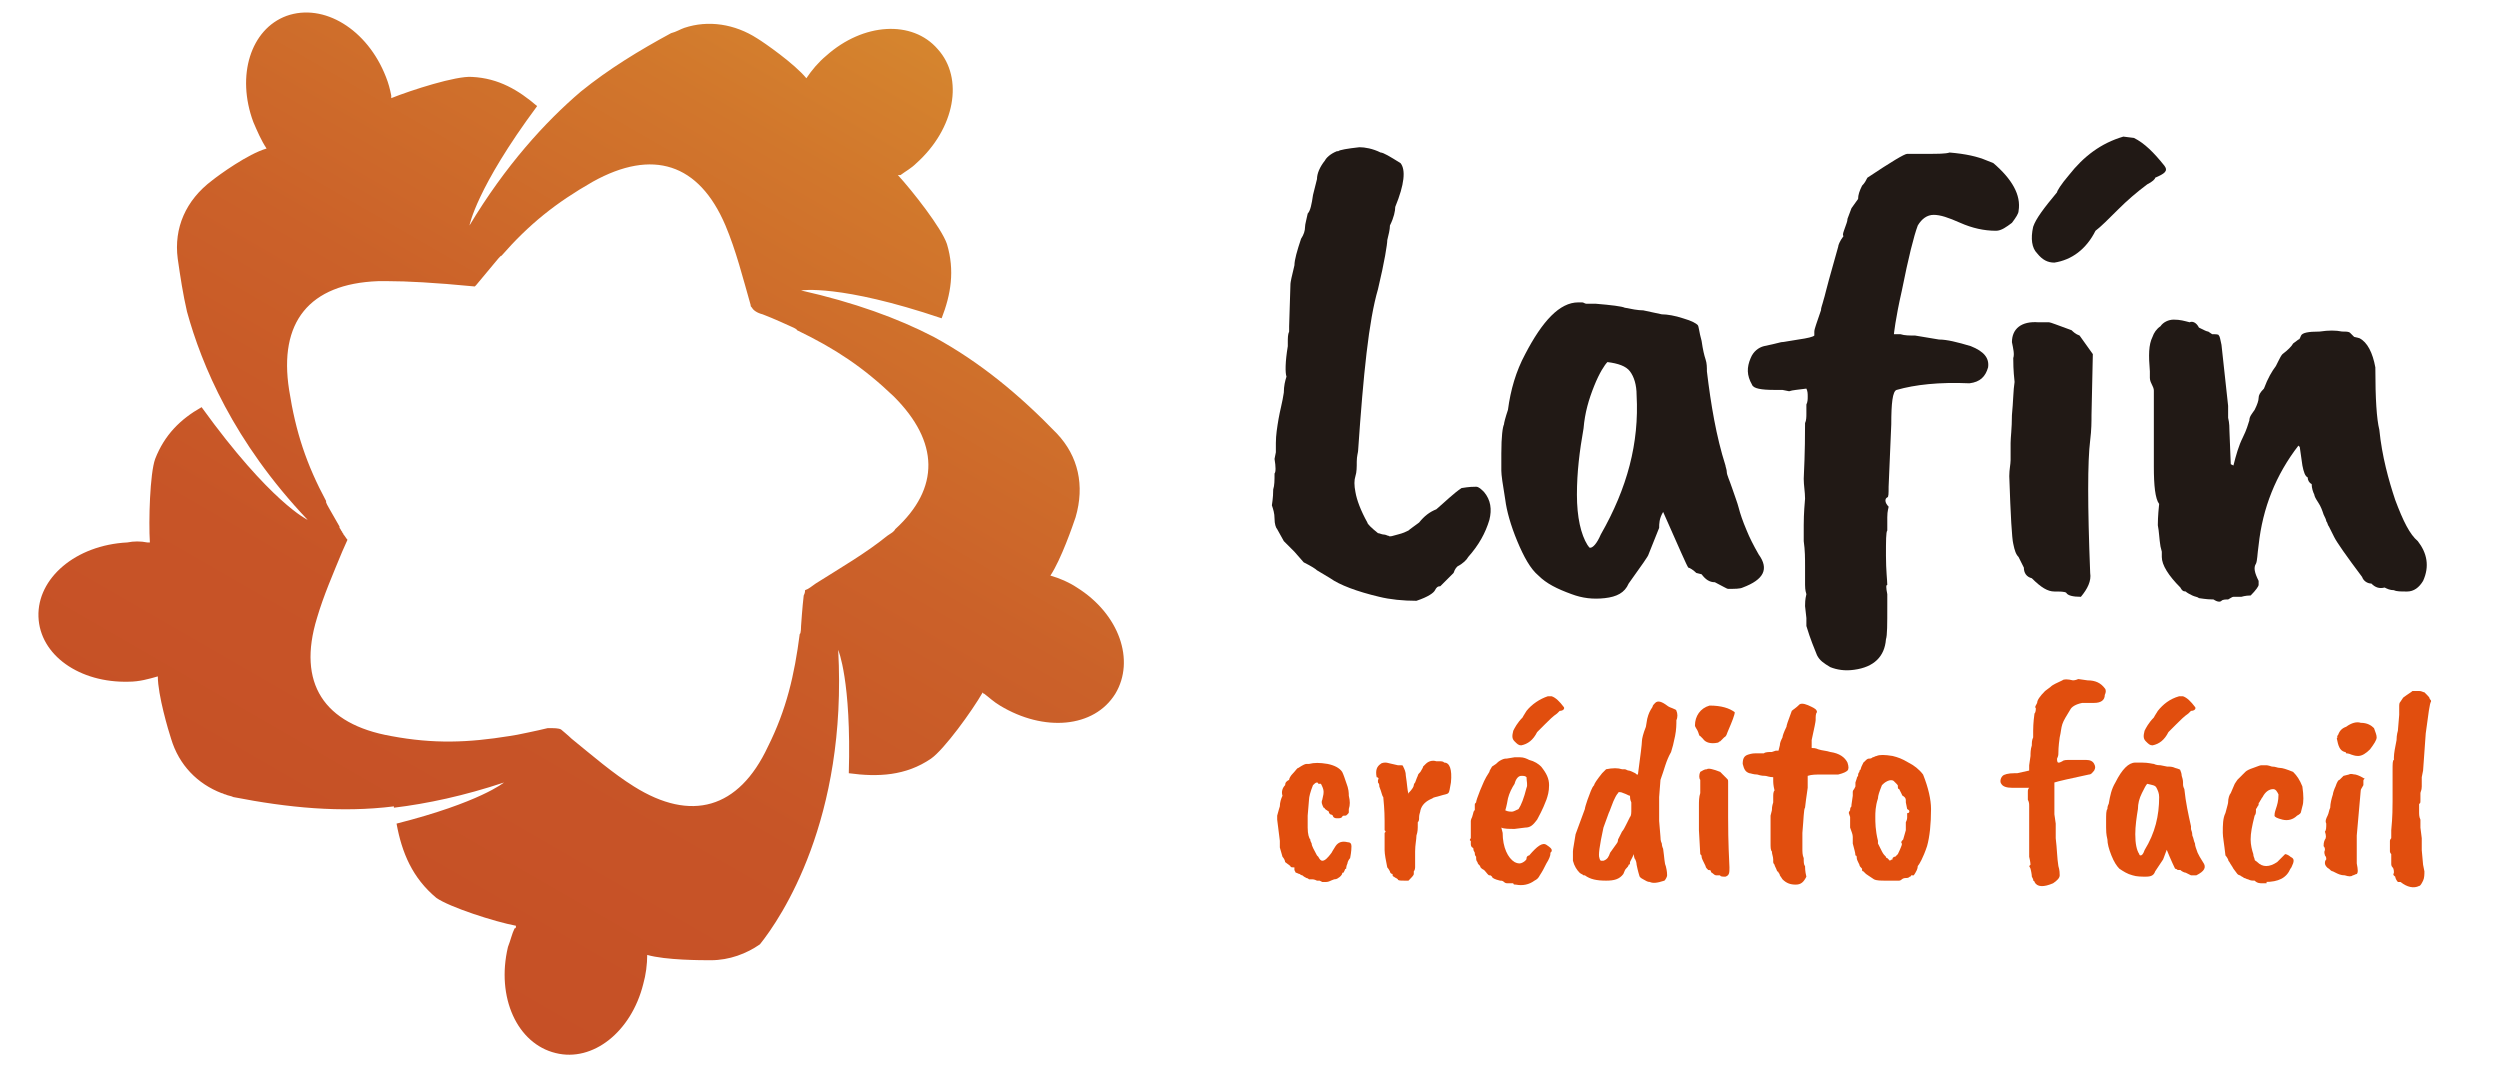
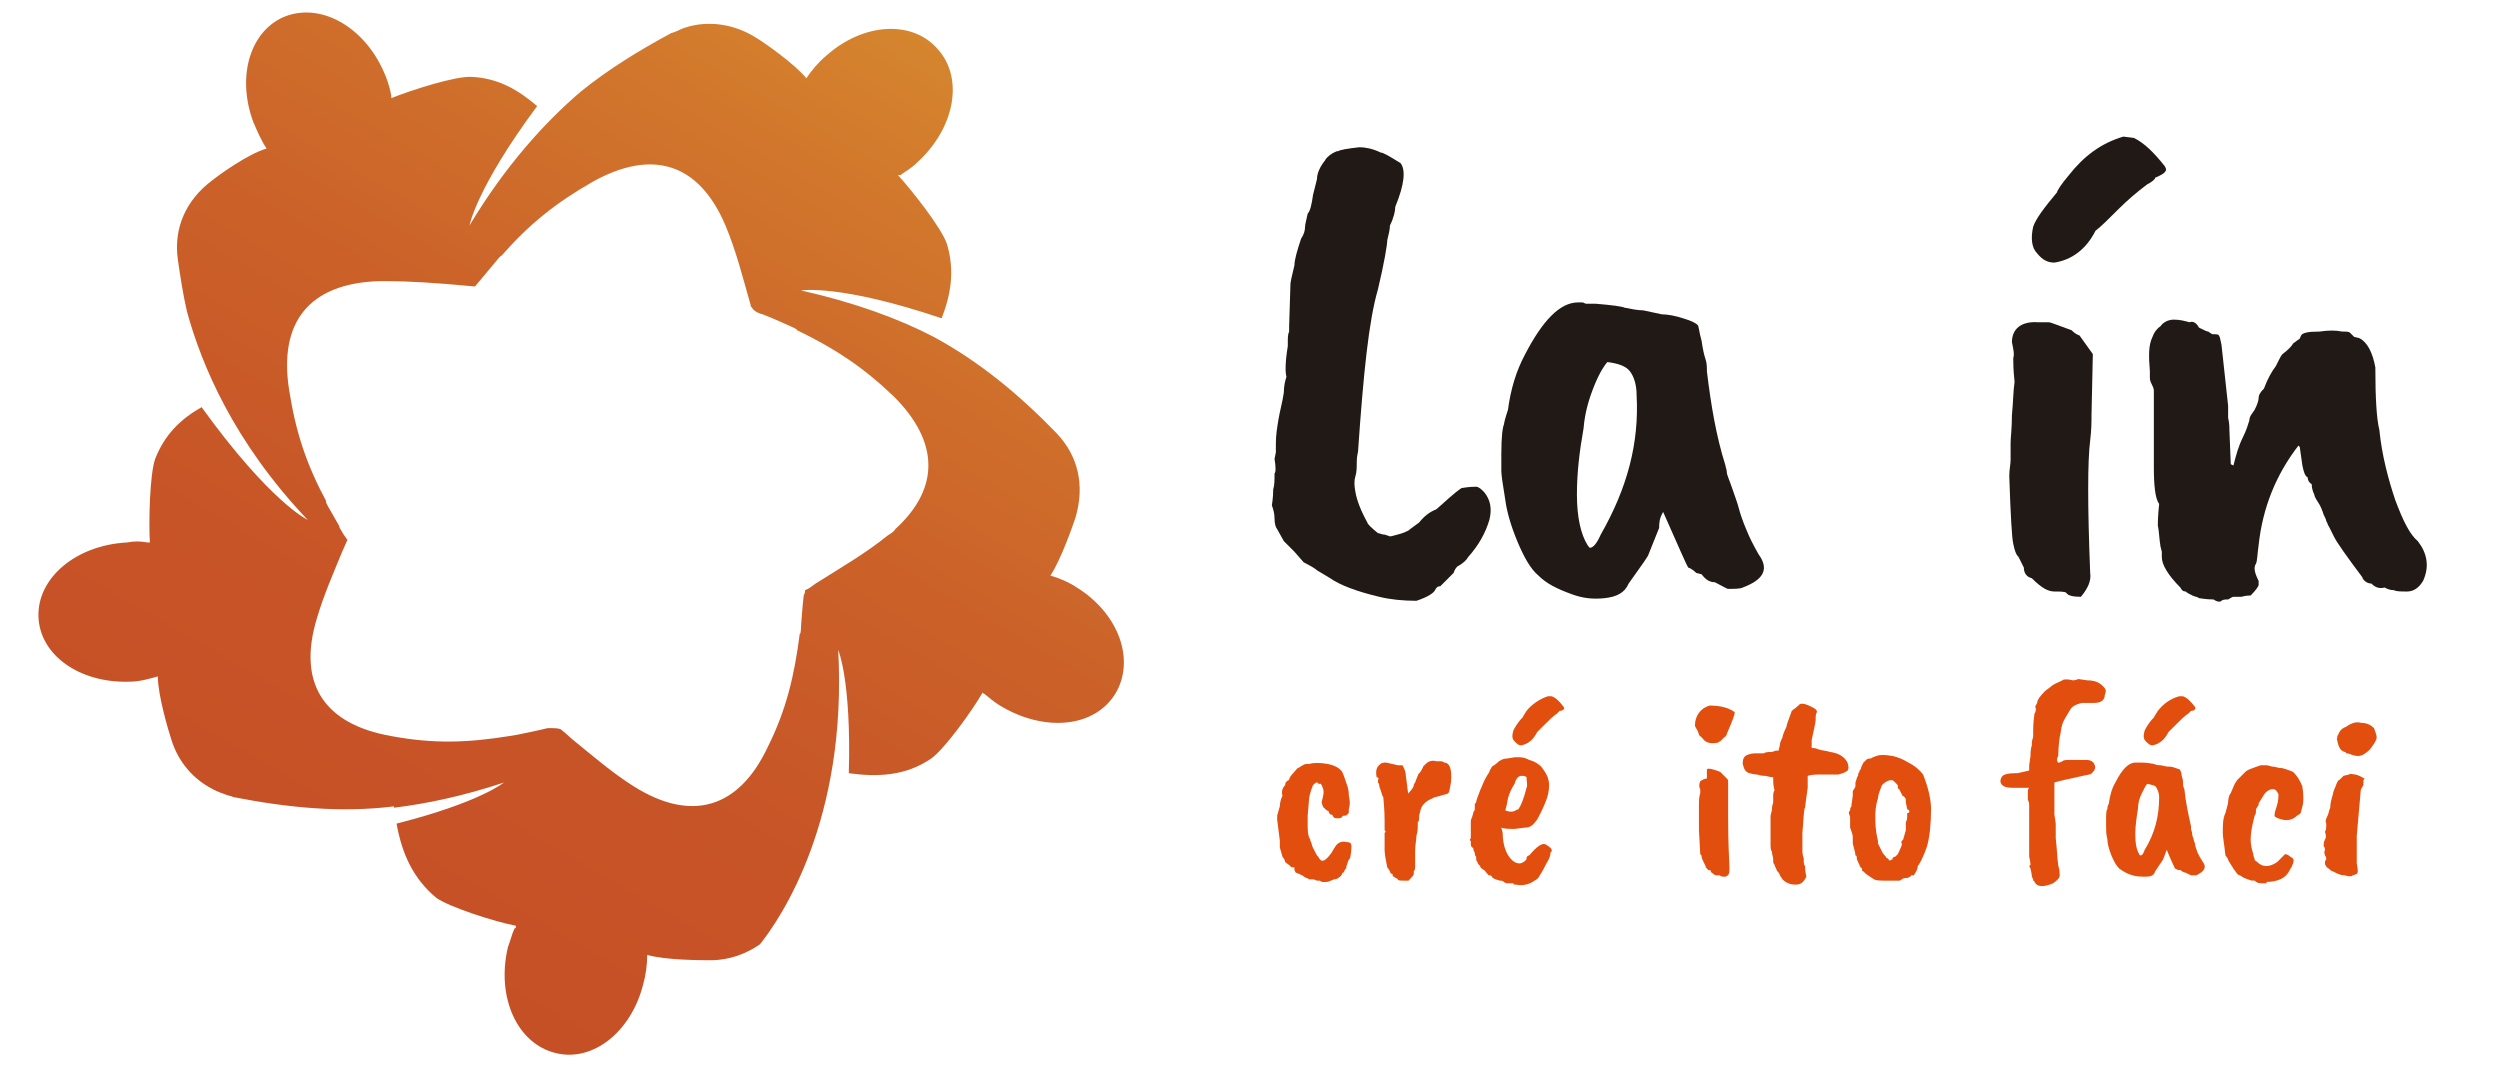
<svg xmlns="http://www.w3.org/2000/svg" version="1.1" id="Capa_1" x="0px" y="0px" viewBox="0 0 188.5 81" style="enable-background:new 0 0 188.5 81;" xml:space="preserve">
  <style type="text/css">
	.st0{fill:#E14E0E;}
	.st1{fill:#211915;}
	.st2{fill:url(#SVGID_1_);}
</style>
  <g>
    <g>
      <path class="st0" d="M96.9,59.2c0-0.2,0.1-0.3,0.3-0.4c0,0,0,0,0,0c0-0.1,0.1-0.3,0.3-0.5c0.2-0.2,0.3-0.4,0.4-0.4    c0.3-0.2,0.5-0.3,0.6-0.3c0.1,0,0.2,0,0.2,0h0c0.4-0.1,0.8-0.1,1.4,0c0.5,0.1,0.9,0.3,1.1,0.6c0.1,0.2,0.2,0.5,0.3,0.8    c0.2,0.5,0.2,0.8,0.2,1c0.1,0.4,0.1,0.7,0,1l0,0.2c0,0.1,0,0.1-0.1,0.2c-0.1,0.1-0.1,0.1-0.2,0.1c-0.1,0-0.2,0-0.2,0.1    c-0.1,0.1-0.2,0.1-0.4,0.1c-0.2,0-0.3-0.1-0.3-0.2c0,0-0.1-0.1-0.2-0.1c-0.1-0.1-0.1-0.1-0.1-0.2L99.9,61c0,0,0-0.1-0.1-0.1    c-0.1-0.2-0.2-0.4-0.1-0.6c0.1-0.4,0.1-0.5,0.1-0.6c0-0.2-0.1-0.4-0.2-0.6c0,0,0,0-0.1,0c0,0-0.1,0-0.1,0c0-0.1-0.1-0.1-0.1-0.1    c-0.1,0-0.2,0.1-0.3,0.2c-0.2,0.5-0.3,0.9-0.3,1.1l-0.1,1.2v0.9c0,0.5,0.1,0.8,0.2,0.9c0,0.1,0,0.1,0.1,0.3c0,0.2,0.2,0.5,0.4,0.9    l0.1,0.1c0.1,0.2,0.2,0.3,0.3,0.3c0.2,0,0.4-0.2,0.7-0.6c0,0,0.1-0.2,0.3-0.5c0.2-0.3,0.5-0.4,0.9-0.3c0.2,0,0.3,0.1,0.3,0.3    c0,0.1,0,0.4-0.1,0.9c-0.1,0.1-0.2,0.3-0.2,0.4c-0.1,0.2-0.1,0.4-0.1,0.4c0,0-0.1,0-0.1,0.1l-0.1,0.2c-0.1,0-0.1,0-0.1,0.1    c-0.1,0.2-0.3,0.3-0.3,0.3c0,0-0.1,0.1-0.3,0.1c-0.3,0.1-0.4,0.2-0.6,0.2l-0.3,0l-0.2-0.1l-0.2,0c-0.2-0.1-0.3-0.1-0.4-0.1    c-0.1,0-0.2,0-0.2,0c0,0-0.1-0.1-0.2-0.1c-0.2-0.1-0.3-0.2-0.3-0.2c0,0-0.1,0-0.2-0.1c-0.1,0-0.2-0.1-0.3-0.1l-0.1-0.2    c0-0.1,0-0.1,0-0.2c-0.2,0-0.3,0-0.3-0.1L96.9,65c0-0.1-0.1-0.3-0.2-0.4l-0.2-0.7c0,0,0-0.1,0-0.1v-0.4l-0.2-1.6v-0.3    c0.1-0.4,0.2-0.7,0.2-0.7c0-0.3,0.1-0.6,0.2-0.8C96.6,59.7,96.7,59.4,96.9,59.2z" />
      <path class="st0" d="M103.8,58.6c-0.1-0.5,0-0.8,0.3-1c0.1-0.1,0.3-0.1,0.4-0.1c0.1,0,0.4,0.1,0.9,0.2c0.1,0,0.1,0,0.1,0    c0,0,0.1,0,0.1,0c0.1,0,0.2,0,0.2,0.1c0.1,0.2,0.2,0.4,0.2,0.7c0.1,0.6,0.1,1,0.2,1.4c0,0,0,0,0-0.1c0.3-0.3,0.4-0.5,0.4-0.6    c0,0,0-0.1,0.1-0.2c0.1-0.3,0.2-0.5,0.2-0.5c0-0.1,0.1-0.2,0.2-0.3c0.1-0.2,0.2-0.3,0.2-0.4c0.1-0.1,0.1-0.1,0.2-0.2    c0.2-0.2,0.5-0.3,0.8-0.2c0,0,0.1,0,0.2,0c0.2,0,0.3,0,0.4,0.1c0.4,0,0.6,0.5,0.5,1.5c-0.1,0.5-0.1,0.7-0.2,0.8    c-0.1,0.1-0.3,0.1-0.6,0.2c-0.3,0.1-0.5,0.1-0.6,0.2c-0.5,0.2-0.8,0.5-0.9,0.9c0,0.1-0.1,0.3-0.1,0.5c0,0.2,0,0.3-0.1,0.4    c0,0,0,0.1,0,0.2c0,0.3,0,0.5-0.1,0.8c0,0.3-0.1,0.7-0.1,1.2c0,0.6,0,1,0,1.2c0,0.2-0.1,0.3-0.1,0.3c0,0.1,0,0.1,0,0.1v0.1    c0,0.1-0.2,0.3-0.4,0.5l-0.3,0c-0.3,0-0.5,0-0.5-0.1c-0.1-0.1-0.2-0.1-0.3-0.2c-0.1,0-0.1-0.1-0.1-0.2c-0.1,0-0.2-0.1-0.2-0.2    c-0.1-0.2-0.2-0.3-0.2-0.3c-0.1-0.5-0.2-1-0.2-1.3v-1c0-0.1,0-0.1,0-0.1v-0.2c0.1-0.1,0.1-0.1,0-0.2v-0.2c0,0,0-0.1,0-0.1    c0-0.1,0-0.2,0-0.4c0-0.2,0-0.8-0.1-1.8c-0.1-0.1-0.1-0.3-0.3-0.8c0-0.1,0-0.2-0.1-0.3v-0.2C104,58.7,103.9,58.6,103.8,58.6    C103.9,58.6,103.8,58.6,103.8,58.6z" />
      <path class="st0" d="M115,62.4l-0.8,0.1c-0.4,0-0.8,0-1-0.1l0.1,0.4c0,1.1,0.4,1.9,0.9,2.2c0.2,0.1,0.3,0.1,0.4,0.1    c0.1,0,0.3-0.1,0.4-0.2c0.1-0.1,0.1-0.1,0.1-0.2c0-0.1,0.1-0.2,0.2-0.2c0.6-0.7,1-1,1.3-0.8c0.3,0.2,0.4,0.3,0.4,0.4    c0,0.1,0,0.1-0.1,0.2v0.1c0,0.1-0.1,0.4-0.3,0.7c-0.2,0.4-0.3,0.6-0.5,0.9c-0.1,0.2-0.2,0.3-0.4,0.4c-0.4,0.3-0.9,0.4-1.4,0.3    c-0.1,0-0.2,0-0.2-0.1c-0.1,0-0.2,0-0.2,0l-0.2,0c-0.1,0-0.2,0-0.3-0.1c-0.1-0.1-0.2-0.1-0.3-0.1c-0.4-0.1-0.6-0.2-0.6-0.3    c-0.1-0.1-0.1-0.1-0.2-0.1c-0.1,0-0.2-0.2-0.4-0.4c-0.2-0.1-0.3-0.2-0.3-0.3c-0.1-0.1-0.2-0.2-0.2-0.3c-0.1-0.1-0.1-0.2-0.1-0.4    c-0.1-0.1-0.1-0.2-0.1-0.3l-0.1-0.2c0-0.1,0-0.2-0.1-0.2c-0.1-0.1-0.1-0.2-0.1-0.3v-0.2c-0.1,0-0.1-0.1,0-0.2v-0.5l0-0.2v-0.1    c0-0.1,0-0.2,0-0.3l0-0.2c0,0,0-0.1,0.1-0.3c0.1-0.3,0.1-0.5,0.2-0.5v-0.2c0,0,0-0.1,0-0.2c0-0.1,0-0.1,0.1-0.2    c0-0.1,0.1-0.4,0.3-0.9l0.3-0.7c0.1-0.2,0.2-0.4,0.4-0.7c0-0.1,0.1-0.2,0.2-0.4l0.3-0.2c0.1-0.1,0.2-0.2,0.4-0.3    c0.2-0.1,0.3-0.1,0.4-0.1l0.6-0.1c0.1,0,0.1,0,0.1,0h0.3c0.3,0,0.5,0.1,0.7,0.2c0.4,0.1,0.7,0.3,0.9,0.5c0.4,0.5,0.6,0.9,0.6,1.4    s-0.1,0.8-0.2,1.1c-0.3,0.8-0.6,1.3-0.7,1.5C115.6,62.2,115.4,62.4,115,62.4z M115.1,59.4c0.1-0.2,0-0.5,0-0.8    c-0.1-0.1-0.2-0.1-0.4-0.1c-0.2,0-0.4,0.2-0.5,0.6c-0.2,0.3-0.4,0.7-0.5,1.1h0c-0.1,0.6-0.2,0.9-0.2,0.9c0.2,0.1,0.4,0.1,0.5,0.1    c0.1,0,0.3-0.1,0.5-0.2C114.7,60.7,114.9,60.2,115.1,59.4z M116.7,52.5l0.3,0c0.3,0.1,0.6,0.4,0.9,0.8c0.1,0.1,0,0.3-0.3,0.3    c0,0-0.1,0.1-0.2,0.2c-0.3,0.2-0.6,0.5-0.9,0.8c-0.3,0.3-0.5,0.5-0.6,0.6c-0.3,0.6-0.7,0.9-1.2,1c-0.2,0-0.3-0.1-0.5-0.3    c-0.2-0.2-0.2-0.4-0.1-0.8c0.1-0.2,0.3-0.6,0.7-1c0,0,0.1-0.2,0.3-0.5C115.5,53.1,116.1,52.7,116.7,52.5z" />
-       <path class="st0" d="M125.2,58.8l-0.1,1.3c0,0.1,0,0.1,0,0.3l0,1.5l0.1,1.2c0,0.1,0,0.3,0.1,0.5c0,0.2,0.1,0.4,0.1,0.4    c0.1,0.7,0.1,1.1,0.2,1.3c0.1,0.4,0.1,0.6,0.1,0.7c0,0.1-0.1,0.3-0.2,0.4c-0.6,0.2-0.9,0.2-1.1,0.1c-0.2,0-0.3-0.1-0.5-0.2    c-0.2-0.1-0.3-0.2-0.3-0.3c0,0-0.1-0.3-0.2-0.8c0,0,0-0.2-0.1-0.4c-0.1-0.1-0.1-0.3-0.1-0.4c-0.2,0.4-0.3,0.6-0.3,0.6    c0,0,0,0,0,0.1c0,0,0,0.1-0.1,0.1c0,0.1-0.1,0.2-0.2,0.3c-0.1,0.1-0.1,0.2-0.2,0.4c-0.3,0.4-0.7,0.5-1.3,0.5    c-0.7,0-1.2-0.1-1.6-0.4c0,0,0,0-0.1,0c-0.1-0.1-0.2-0.1-0.3-0.2c-0.2-0.2-0.4-0.5-0.5-0.9c0,0,0-0.1,0-0.1l0-0.2    c0-0.2,0-0.3,0-0.4c0-0.2,0.1-0.6,0.2-1.3l0.7-1.9c0-0.1,0.1-0.4,0.2-0.7c0.2-0.5,0.3-0.9,0.5-1.1c0-0.1,0.2-0.4,0.6-0.9    c0.1-0.1,0.2-0.2,0.3-0.3c0.5-0.1,0.9-0.1,1.2,0c0.1,0,0.1,0,0.2,0c0.1,0,0.2,0.1,0.3,0.1c0.1,0,0.3,0.1,0.5,0.2    c0.1,0.1,0.1,0.1,0.2,0.1c0.2-1.5,0.3-2.3,0.3-2.5c0-0.2,0.1-0.6,0.3-1.1l0.1-0.6c0.1-0.4,0.2-0.6,0.4-0.9c0-0.1,0.1-0.2,0.2-0.3    c0.2-0.2,0.5-0.1,0.9,0.2c0,0,0.1,0.1,0.4,0.2c0.2,0.1,0.3,0.1,0.3,0.2c0.1,0.2,0.1,0.5,0,0.7c0,0.3,0,0.7-0.1,1.2    c-0.1,0.5-0.2,0.9-0.3,1.2C125.6,57.4,125.5,58,125.2,58.8z M120.9,62.4c-0.3,1.4-0.4,2.1-0.3,2.3c0,0.1,0.1,0.2,0.1,0.2    c0.1,0,0.1,0,0.2,0c0.3-0.1,0.4-0.3,0.5-0.6l0.5-0.7c0,0,0.1-0.1,0.1-0.3c0.1-0.2,0.2-0.4,0.3-0.6c0.1-0.1,0.2-0.3,0.3-0.5    c0.2-0.4,0.3-0.6,0.3-0.6c0.1-0.1,0.1-0.3,0.1-0.6c0-0.3,0-0.5,0-0.5c-0.1-0.2-0.1-0.4-0.1-0.5c-0.1,0-0.2-0.1-0.5-0.2    c-0.2-0.1-0.4-0.1-0.4,0c0,0-0.1,0.1-0.2,0.3c-0.1,0.2-0.2,0.4-0.3,0.7c-0.1,0.3-0.2,0.5-0.2,0.5L120.9,62.4z" />
-       <path class="st0" d="M128.9,53.2c0.9,0,1.5,0.2,1.9,0.5c0,0.2-0.2,0.7-0.5,1.4c-0.1,0.2-0.1,0.4-0.3,0.5l-0.3,0.3    c-0.1,0-0.1,0.1-0.2,0.1c-0.5,0.1-0.9,0-1.1-0.3c-0.1-0.1-0.1-0.1-0.2-0.2c-0.1,0-0.1-0.2-0.2-0.4c-0.1-0.2-0.2-0.3-0.2-0.4    C127.8,54,128.2,53.4,128.9,53.2L128.9,53.2z M128.7,58c0.1-0.1,0.5,0,1,0.2c0.1,0.1,0.1,0.1,0.2,0.2l0.3,0.3    c0.1,0.1,0.1,0.1,0.1,0.3v1.8c0,0.3,0,0.5,0,0.7v0.1c0,0.6,0,1.8,0.1,3.8c0,0.4,0,0.6-0.3,0.7c-0.2,0-0.4,0-0.4-0.1    c-0.1,0-0.1,0-0.1,0h-0.1l-0.1,0c0,0-0.1,0-0.2-0.1c-0.1-0.1-0.2-0.1-0.2-0.2c0-0.1-0.1-0.1-0.2-0.1c-0.1-0.1-0.2-0.2-0.2-0.3    c-0.2-0.4-0.3-0.6-0.3-0.7c0-0.1,0-0.1-0.1-0.2l-0.1-1.8c0-0.2,0-0.4,0-0.5v-0.5c0-0.1,0-0.4,0-0.8c0-0.4,0-0.7,0.1-1    c0-0.4,0-0.6,0-0.7c0-0.1,0-0.2,0-0.3c-0.1-0.1-0.1-0.4,0-0.6c0.2-0.1,0.3-0.2,0.5-0.2H128.7z" />
+       <path class="st0" d="M128.9,53.2c0.9,0,1.5,0.2,1.9,0.5c0,0.2-0.2,0.7-0.5,1.4c-0.1,0.2-0.1,0.4-0.3,0.5l-0.3,0.3    c-0.1,0-0.1,0.1-0.2,0.1c-0.5,0.1-0.9,0-1.1-0.3c-0.1-0.1-0.1-0.1-0.2-0.2c-0.1,0-0.1-0.2-0.2-0.4c-0.1-0.2-0.2-0.3-0.2-0.4    C127.8,54,128.2,53.4,128.9,53.2L128.9,53.2z M128.7,58c0.1-0.1,0.5,0,1,0.2c0.1,0.1,0.1,0.1,0.2,0.2l0.3,0.3    c0.1,0.1,0.1,0.1,0.1,0.3v1.8c0,0.3,0,0.5,0,0.7v0.1c0,0.6,0,1.8,0.1,3.8c0,0.4,0,0.6-0.3,0.7c-0.2,0-0.4,0-0.4-0.1    c-0.1,0-0.1,0-0.1,0h-0.1l-0.1,0c0,0-0.1,0-0.2-0.1c-0.1-0.1-0.2-0.1-0.2-0.2c0-0.1-0.1-0.1-0.2-0.1c-0.1-0.1-0.2-0.2-0.2-0.3    c-0.2-0.4-0.3-0.6-0.3-0.7c0-0.1,0-0.1-0.1-0.2l-0.1-1.8c0-0.2,0-0.4,0-0.5v-0.5c0-0.1,0-0.4,0-0.8c0-0.4,0-0.7,0.1-1    c0-0.1,0-0.2,0-0.3c-0.1-0.1-0.1-0.4,0-0.6c0.2-0.1,0.3-0.2,0.5-0.2H128.7z" />
      <path class="st0" d="M133.7,58.8l0-0.2c-0.3,0-0.5-0.1-0.6-0.1c-0.1,0-0.3,0-0.6-0.1c-0.3,0-0.5-0.1-0.6-0.1    c-0.3-0.1-0.4-0.3-0.5-0.7c0-0.4,0.1-0.6,0.4-0.7c0.3-0.1,0.5-0.1,0.6-0.1c0.1,0,0.3,0,0.6,0c0.1-0.1,0.4-0.1,0.6-0.1l0.3-0.1    c0,0,0.1,0,0.2,0l0.1-0.4c0-0.2,0.1-0.4,0.2-0.6c0-0.1,0.1-0.4,0.3-0.8c0-0.1,0.1-0.4,0.4-1.2c0.1-0.1,0.3-0.2,0.6-0.5    c0.2-0.1,0.5,0,0.9,0.2c0.2,0.1,0.4,0.2,0.4,0.4c-0.1,0.1-0.1,0.3-0.1,0.6c0,0.1-0.1,0.6-0.3,1.5v0.6c0.1,0,0.3,0,0.5,0.1    c0.3,0.1,0.6,0.1,0.9,0.2c0.7,0.1,1.1,0.4,1.3,0.8c0.1,0.3,0.1,0.5,0,0.6c-0.1,0.1-0.3,0.2-0.7,0.3c-0.3,0-0.7,0-1.2,0    c-0.5,0-0.8,0-1.1,0.1c0,0.2,0,0.4,0,0.6l0,0.3c0,0.1-0.1,0.6-0.2,1.5c-0.1,0.1-0.1,0.8-0.2,1.9V64c0,0.2,0,0.5,0.1,0.7    c0,0.3,0,0.5,0.1,0.6c0,0.1,0,0.4,0.1,0.8c-0.2,0.4-0.4,0.6-0.8,0.6c-0.4,0-0.7-0.1-1-0.4l-0.2-0.3c0-0.1-0.1-0.2-0.1-0.2    c0,0,0-0.1-0.1-0.1c-0.1-0.3-0.2-0.4-0.2-0.5c-0.1-0.1-0.1-0.2-0.1-0.2c0-0.1,0-0.1,0-0.2c0-0.2-0.1-0.4-0.1-0.6    c-0.1-0.1-0.1-0.3-0.1-0.7c0-0.7,0-1.1,0-1.2c0,0,0-0.3,0-0.8l0.1-0.4c0-0.1,0-0.3,0.1-0.6c0-0.1,0-0.2,0-0.4c0-0.2,0-0.4,0.1-0.5    C133.7,59.2,133.7,59,133.7,58.8z" />
      <path class="st0" d="M140.9,57.2c0.1,0,0.2,0,0.3-0.1c0.1,0,0.2-0.1,0.3-0.1c0.2-0.1,0.6-0.1,1.2,0c0.4,0.1,0.7,0.2,1.2,0.5    c0.4,0.2,0.8,0.5,1.1,0.9c0.4,1,0.6,1.9,0.6,2.6c0,1.1-0.1,2.1-0.3,2.8c-0.3,0.9-0.6,1.4-0.7,1.5c0,0.2-0.1,0.4-0.3,0.7    c-0.1,0-0.1,0-0.2,0c0,0,0,0.1-0.1,0.1c-0.1,0.1-0.2,0.1-0.3,0.1c-0.2,0-0.3,0.1-0.3,0.1c0,0-0.1,0.1-0.2,0.1l-0.5,0h-0.5    c-0.4,0-0.7,0-0.9-0.1l-0.6-0.4l-0.2-0.2c0,0-0.1,0-0.1-0.1c0,0,0-0.1,0-0.1c-0.1-0.1-0.2-0.2-0.2-0.3c-0.1-0.2-0.2-0.4-0.2-0.5    c0-0.1,0-0.2-0.1-0.2c0-0.2-0.1-0.5-0.2-0.9l0-0.3v-0.2c0-0.2-0.1-0.4-0.2-0.7c0,0,0-0.1,0-0.2c0-0.3,0-0.5,0-0.6l-0.1-0.3    c0-0.1,0.1-0.2,0.1-0.2c0-0.1,0-0.2,0.1-0.3v-0.1l0.1-0.7c0-0.1,0-0.2,0-0.2v-0.1c0,0,0-0.1,0.1-0.2l0.1-0.2l0-0.2    c0,0,0-0.1,0-0.1l0.1-0.3c0,0,0-0.1,0.1-0.2c0-0.1,0-0.2,0.1-0.3c0-0.1,0-0.1,0.1-0.2c0-0.1,0.1-0.3,0.2-0.5    C140.7,57.3,140.8,57.2,140.9,57.2z M143.8,61l-0.1-0.5c0,0,0-0.1,0-0.1c0-0.1,0-0.2-0.1-0.3c-0.1-0.1-0.2-0.1-0.2-0.2l-0.1-0.2    l-0.1-0.2c-0.1,0-0.1-0.1-0.1-0.2c0-0.1,0-0.1-0.1-0.2c0,0-0.1-0.1-0.1-0.1c0,0-0.1-0.1-0.1-0.1c-0.1-0.1-0.3-0.1-0.5,0    c-0.2,0.1-0.3,0.2-0.4,0.3c-0.2,0.5-0.3,0.8-0.3,1c-0.2,0.6-0.2,1.1-0.2,1.4c0,0.4,0,1,0.2,1.8v0.2c0.1,0.2,0.2,0.4,0.3,0.6    c0.1,0.2,0.2,0.3,0.3,0.4c0,0.1,0.1,0.1,0.1,0.1c0.1,0.1,0.2,0.2,0.2,0.2c0.1-0.1,0.2-0.1,0.2-0.1v-0.1c0.1-0.1,0.1-0.1,0.2-0.1    c0,0,0,0,0.1-0.1l0.1-0.1c0.2-0.4,0.3-0.7,0.3-0.7c0,0,0-0.1,0-0.1c-0.1-0.1,0-0.2,0.1-0.3l0.2-0.7v-0.1c0-0.1,0-0.1,0-0.2v-0.1    c0-0.1,0-0.1,0-0.2c0.1-0.2,0.1-0.3,0.1-0.4c0,0,0-0.1,0-0.2c0-0.1,0-0.1,0.1-0.1C144,61.2,144,61.1,143.8,61z" />
      <path class="st0" d="M153.1,65.2c0,0,0-0.2-0.1-0.6c0-0.1,0-0.4,0-0.9v-0.5c0-0.2,0-0.3,0-0.4l0-0.3c0-0.2,0-0.3,0-0.4    c0-0.1,0-0.3,0-0.5c0-0.4,0-0.6,0-0.8c0-0.2,0-0.3-0.1-0.5c0-0.1,0-0.3,0-0.6c0-0.1,0-0.2,0.1-0.3l-1.3,0c-0.4,0-0.7-0.1-0.8-0.3    c-0.1-0.1-0.1-0.4,0.1-0.6c0.1-0.1,0.4-0.2,0.9-0.2l0.2,0l0.9-0.2c0-0.1,0-0.2,0-0.4l0.1-0.7c0-0.2,0-0.5,0.1-0.8    c0-0.2,0-0.4,0.1-0.6c0-0.2,0-0.3,0-0.5c0-0.1,0-0.6,0.1-1.3c0.1-0.1,0.1-0.3,0.1-0.4c-0.1-0.1,0-0.2,0.1-0.4    c0-0.2,0.2-0.5,0.6-0.9l0.4-0.3c0.2-0.2,0.5-0.3,0.9-0.5c0.1-0.1,0.4-0.1,0.8,0c0,0,0.2,0,0.4-0.1l0.7,0.1c0.6,0,1,0.2,1.3,0.6    c0.1,0.1,0.1,0.3,0,0.5c0,0.4-0.3,0.6-0.8,0.6c-0.5,0-0.8,0-0.9,0c-0.5,0.1-0.8,0.3-0.9,0.5c-0.3,0.5-0.5,0.8-0.6,1.1    c-0.1,0.3-0.1,0.6-0.2,1c-0.1,0.7-0.1,1.1-0.1,1.2c0,0.1,0,0.2-0.1,0.4c0,0.1,0,0.3,0.1,0.3c0.1,0,0.1,0,0.3-0.1    c0.1-0.1,0.3-0.1,0.6-0.1c0,0,0.1,0,0.1,0c0,0,0,0,0.1,0l0.3,0l0.7,0c0.3,0,0.5,0.1,0.6,0.3c0.1,0.2,0.1,0.3,0,0.5    c-0.1,0.1-0.2,0.3-0.4,0.3c-1.4,0.3-2.3,0.5-2.6,0.6c0,0.2,0,0.3,0,0.4c0,0.1,0,0.3,0,0.4v1.6l0.1,0.7l0,0.2v0.4l0,0.5    c0.1,0.8,0.1,1.5,0.2,2.1c0.1,0.3,0.1,0.6,0.1,0.7c0,0.2-0.2,0.4-0.5,0.6c-0.7,0.3-1.2,0.3-1.4-0.1c0,0,0-0.1-0.1-0.1    c0,0,0-0.1,0-0.1l-0.1-0.2c0,0,0-0.2-0.1-0.6l-0.1-0.2L153.1,65.2z" />
      <path class="st0" d="M163.4,64l-0.3,0.8c0,0-0.2,0.3-0.6,0.9c-0.1,0.3-0.3,0.4-0.7,0.4c-0.3,0-0.7,0-1-0.1c-0.4-0.1-0.7-0.3-1-0.5    c-0.2-0.2-0.4-0.5-0.6-1c-0.2-0.5-0.3-0.9-0.3-1.2c-0.1-0.4-0.1-0.7-0.1-0.9v-0.5c0-0.5,0-0.8,0.1-0.9c0-0.1,0-0.2,0.1-0.4    c0.1-0.6,0.2-1.1,0.5-1.6c0.5-1,1-1.5,1.5-1.5h0.1c0,0,0.1,0,0.1,0h0.3c0.5,0,0.8,0.1,0.9,0.1c0.2,0.1,0.4,0.1,0.5,0.1l0.5,0.1    c0.2,0,0.4,0,0.6,0.1c0.3,0.1,0.4,0.1,0.4,0.2c0,0,0.1,0.2,0.1,0.4c0.1,0.3,0.1,0.4,0.1,0.6c0,0.1,0,0.2,0.1,0.4    c0.1,1,0.3,1.9,0.5,2.8c0,0,0,0.1,0,0.2c0,0.1,0.1,0.2,0.1,0.5c0.1,0.2,0.1,0.4,0.2,0.6c0,0.2,0.1,0.4,0.2,0.7    c0.1,0.2,0.2,0.4,0.4,0.7c0.3,0.4,0.1,0.7-0.5,1c-0.1,0-0.2,0-0.4,0c0,0-0.2-0.1-0.4-0.2c-0.1,0-0.3-0.1-0.4-0.2l-0.2,0    c-0.1-0.1-0.2-0.1-0.2-0.1c0,0-0.3-0.6-0.7-1.6C163.4,63.7,163.4,63.9,163.4,64z M162.8,60.1c0-0.3-0.1-0.5-0.2-0.7    c-0.1-0.2-0.3-0.2-0.7-0.3c-0.1,0.1-0.2,0.3-0.4,0.7c-0.2,0.4-0.3,0.8-0.3,1.2c-0.1,0.6-0.2,1.3-0.2,1.9c0,0.7,0.1,1.2,0.3,1.5    c0,0.1,0.1,0.1,0.1,0.1c0.1,0,0.2-0.1,0.3-0.4C162.5,62.8,162.8,61.5,162.8,60.1z M164.3,52.5l0.3,0c0.3,0.1,0.6,0.4,0.9,0.8    c0.1,0.1,0,0.3-0.3,0.3c0,0-0.1,0.1-0.2,0.2c-0.3,0.2-0.6,0.5-0.9,0.8c-0.3,0.3-0.5,0.5-0.6,0.6c-0.3,0.6-0.7,0.9-1.2,1    c-0.2,0-0.3-0.1-0.5-0.3c-0.2-0.2-0.2-0.4-0.1-0.8c0.1-0.2,0.3-0.6,0.7-1c0,0,0.1-0.2,0.3-0.5C163.1,53.1,163.6,52.7,164.3,52.5z" />
      <path class="st0" d="M170.9,66.6l-0.3,0c-0.2,0-0.4,0-0.6-0.2c-0.2,0-0.3,0-0.5-0.1c-0.1,0-0.2-0.1-0.3-0.1    c-0.1-0.1-0.2-0.1-0.3-0.2c-0.1,0-0.2-0.1-0.2-0.1l-0.3-0.4c-0.1-0.2-0.2-0.3-0.3-0.5c-0.1-0.1-0.1-0.2-0.1-0.2    c0,0-0.1-0.2-0.2-0.3c-0.1-0.9-0.2-1.4-0.2-1.7c0-0.6,0-1.1,0.2-1.5c0.1-0.4,0.2-0.7,0.2-0.8c0-0.3,0.1-0.6,0.2-0.7l0.3-0.7    l0.2-0.3c0,0,0.1-0.1,0.4-0.4c0,0,0.1-0.1,0.2-0.2c0.1-0.1,0.3-0.2,0.6-0.3c0.3-0.1,0.5-0.2,0.6-0.2h0.4c0,0,0.1,0,0.4,0.1    c0.3,0,0.4,0.1,0.6,0.1c0.2,0,0.5,0.1,1,0.3c0.3,0.3,0.5,0.6,0.7,1.1c0.1,0.7,0.1,1.2,0,1.5l-0.1,0.4c0,0.1-0.1,0.2-0.3,0.3    c-0.3,0.3-0.7,0.4-1.1,0.3c-0.4-0.1-0.6-0.2-0.6-0.3c0-0.1,0-0.2,0.1-0.5c0.1-0.3,0.2-0.6,0.2-1.1c-0.1-0.2-0.2-0.4-0.4-0.4    c-0.3,0-0.6,0.2-0.8,0.6c-0.1,0.1-0.1,0.2-0.2,0.3c0,0.1-0.1,0.1-0.1,0.2c0,0.1,0,0.1,0,0.1c-0.1,0.1-0.1,0.2-0.2,0.3    c0,0.1,0,0.2,0,0.2s0,0.2-0.1,0.3c-0.2,0.8-0.3,1.3-0.3,1.8c0,0.4,0.1,0.8,0.2,1.1c0,0.2,0.1,0.3,0.1,0.4c0,0.1,0.1,0.1,0.2,0.2    c0.4,0.4,0.9,0.4,1.5,0c0.1-0.1,0.2-0.2,0.3-0.3c0.1-0.1,0.2-0.2,0.3-0.3c0.1,0,0.3,0.1,0.4,0.2c0.2,0.1,0.3,0.2,0.2,0.5    c-0.1,0.2-0.1,0.3-0.2,0.4c-0.3,0.7-0.9,1-1.9,1H170.9z" />
      <path class="st0" d="M178,59.6l-0.3,3.4c0,0.1,0,0.2,0,0.2c0,0.1,0,0.1,0,0.2c0,0.1,0,0.1,0,0.2v1.5c0.1,0.5,0.1,0.7,0,0.8    c-0.1,0-0.2,0.1-0.3,0.1c-0.1,0.1-0.3,0.1-0.6,0c-0.3,0-0.5-0.1-0.7-0.2l-0.2-0.1c-0.1,0-0.2-0.1-0.3-0.2    c-0.2-0.1-0.3-0.3-0.3-0.4c0-0.1,0-0.2,0.1-0.3c0-0.1,0-0.2-0.1-0.3c0-0.1-0.1-0.2,0-0.4c0-0.1,0-0.2-0.1-0.3c0-0.1,0-0.3,0.1-0.5    c0.1-0.1,0.1-0.3,0-0.6c0.1-0.1,0.1-0.3,0.1-0.6c-0.1-0.2,0-0.4,0.1-0.6c0.1-0.2,0.1-0.4,0.2-0.6c0-0.3,0.1-0.7,0.2-1    c0-0.1,0.1-0.4,0.2-0.6c0.1-0.3,0.2-0.5,0.3-0.5l0.3-0.3l0.4-0.1h0c0.2-0.1,0.3,0,0.5,0c0.4,0.1,0.6,0.3,0.7,0.3    c-0.1,0.1-0.1,0.1-0.1,0.2c0,0.1,0,0.2,0,0.3C178.1,59.4,178,59.5,178,59.6z M178,54.5L178,54.5c0.5,0,0.8,0.2,1,0.4    c0.1,0.3,0.2,0.5,0.2,0.7c0,0.2-0.2,0.5-0.5,0.9c-0.3,0.3-0.6,0.5-0.9,0.5c-0.1,0-0.2,0-0.5-0.1c-0.2-0.1-0.4-0.1-0.4-0.1    c0-0.1-0.1-0.1-0.1-0.1c-0.4-0.1-0.5-0.5-0.6-1c0-0.1,0-0.1,0.1-0.1c-0.1,0-0.1-0.1,0-0.2c0.1-0.3,0.3-0.5,0.6-0.6    C177.3,54.5,177.7,54.4,178,54.5z" />
-       <path class="st0" d="M180.8,55.1l0.1-1.2l0-0.6c0-0.2,0-0.3,0.1-0.4l0.2-0.3c0.4-0.3,0.6-0.4,0.7-0.5c0.1,0,0.3,0,0.5,0    c0.2,0,0.3,0.1,0.4,0.1l0.2,0.2c0.1,0.1,0.2,0.2,0.2,0.3c0.1,0.1,0.1,0.1,0.1,0.2c-0.1,0.1-0.2,0.9-0.4,2.4l-0.2,2.8l-0.1,0.5    c0,0.2,0,0.3,0,0.3v0.4c0,0.3-0.1,0.4-0.1,0.5c0,0.1,0,0.1,0,0.2c0,0,0,0.1,0,0.3c0,0.2,0,0.3-0.1,0.3c0,0.2,0,0.4,0,0.6    c0,0.2,0,0.4,0.1,0.6c0,0.2,0,0.4,0,0.6l0.1,0.8v0.3c0,0.2,0,0.4,0,0.6l0.1,1.1l0.1,0.5c0,0.2,0,0.5-0.1,0.7    c-0.1,0.2-0.2,0.4-0.3,0.4c-0.4,0.2-0.9,0.1-1.4-0.3h-0.2c-0.1-0.1-0.2-0.3-0.2-0.4c-0.1-0.1-0.2-0.1-0.1-0.3c0-0.1,0-0.3-0.1-0.4    c-0.1-0.1-0.1-0.2-0.1-0.3c0-0.2,0-0.3,0-0.5l0-0.2c0,0-0.1-0.1-0.1-0.2l0-0.4v-0.2c0-0.1,0-0.2,0-0.2c0,0,0-0.1,0.1-0.2    c0-0.1,0-0.3,0-0.6c0.1-1,0.1-1.8,0.1-2.2l0-0.5v-0.6c0-0.3,0-0.7,0-1.2c0-0.5,0-0.8,0.1-0.8l0-0.2c0-0.3,0.1-0.8,0.2-1.3    C180.7,55.4,180.8,55.1,180.8,55.1z" />
    </g>
    <path class="st1" d="M102.4,34c0,0.1-0.1,0.4-0.1,0.8s0,0.8-0.1,1.1c-0.1,0.3-0.1,0.7,0,1.2c0.1,0.6,0.4,1.4,0.9,2.3   c0,0.1,0.3,0.4,0.8,0.8c0.1,0,0.3,0.1,0.4,0.1c0.2,0,0.3,0.1,0.4,0.1c0.1,0.1,0.3,0,0.7-0.1c0.4-0.1,0.6-0.2,0.8-0.3   c0.1-0.1,0.4-0.3,0.8-0.6c0.4-0.5,0.8-0.8,1.3-1c0.7-0.6,1.3-1.2,1.9-1.6c0.6-0.1,0.9-0.1,1.1-0.1c0.2,0,0.4,0.2,0.6,0.4   c0.5,0.6,0.6,1.3,0.4,2.1c-0.3,1-0.8,1.9-1.6,2.8c-0.1,0.2-0.4,0.5-0.8,0.7c-0.1,0.1-0.2,0.2-0.3,0.5l-1,1c-0.2,0-0.3,0.1-0.4,0.3   c-0.1,0.2-0.5,0.5-1.4,0.8c-1,0-2-0.1-2.8-0.3c-1.7-0.4-3-0.9-3.7-1.4l-1-0.6c-0.1-0.1-0.4-0.3-1-0.6l-0.7-0.8l-0.8-0.8l-0.5-0.9   c-0.1-0.1-0.2-0.4-0.2-0.8c0-0.4-0.1-0.7-0.2-1c0-0.1,0.1-0.5,0.1-1.2c0.1-0.3,0.1-0.7,0.1-1.2c0.1-0.1,0.1-0.5,0-1.1l0.1-0.5v-0.7   c0-0.6,0.1-1.2,0.2-1.8c0.1-0.6,0.3-1.3,0.4-2c0-0.5,0.1-0.9,0.2-1.2c-0.1-0.3-0.1-1.1,0.1-2.3v-0.3c0-0.3,0-0.6,0.1-0.8v-0.4   l0.1-3.2c0-0.1,0.1-0.6,0.3-1.4c0-0.4,0.2-1.1,0.5-2c0.2-0.3,0.3-0.6,0.3-0.9c0-0.2,0.1-0.5,0.2-1c0.2-0.2,0.3-0.7,0.4-1.4   c0,0,0.1-0.4,0.3-1.2c0-0.4,0.2-0.9,0.6-1.4c0.1-0.2,0.4-0.5,0.9-0.7h0.1c0.1-0.1,0.7-0.2,1.6-0.3c0.4,0,1,0.1,1.6,0.4   c0.2,0,0.7,0.3,1.5,0.8c0.4,0.5,0.3,1.6-0.4,3.3c0,0.3-0.1,0.8-0.4,1.4c0,0.3-0.1,0.7-0.2,1.1c0,0.3-0.2,1.6-0.7,3.7   C103.2,24.2,102.8,28.2,102.4,34z" />
    <path class="st1" d="M125.1,39.8l-0.8,2c0,0.1-0.5,0.8-1.5,2.2c-0.3,0.7-0.9,1-1.8,1.1c-0.9,0.1-1.7,0-2.5-0.3   c-1.1-0.4-1.9-0.8-2.5-1.4c-0.6-0.5-1.1-1.4-1.6-2.6c-0.5-1.2-0.8-2.3-0.9-3.1c-0.2-1.2-0.3-1.9-0.3-2.2v-1.3c0-1.3,0.1-2,0.2-2.2   c0-0.1,0.1-0.5,0.3-1.1c0.2-1.5,0.6-2.9,1.3-4.2c1.3-2.5,2.6-3.9,4-3.9h0.3c0.1,0,0.2,0.1,0.3,0.1h0.7c1.2,0.1,2,0.2,2.2,0.3   c0.5,0.1,1,0.2,1.4,0.2l1.4,0.3c0.4,0,1,0.1,1.6,0.3c0.7,0.2,1,0.4,1.1,0.5c0.1,0.1,0.1,0.5,0.3,1.2c0.1,0.7,0.2,1.1,0.3,1.4   c0.1,0.3,0.1,0.6,0.1,0.9c0.3,2.5,0.7,4.9,1.4,7.1c0,0.1,0.1,0.3,0.1,0.5c0,0.2,0.2,0.6,0.4,1.2c0.2,0.6,0.4,1.1,0.5,1.5   c0.1,0.4,0.3,1,0.6,1.7c0.2,0.5,0.5,1.1,0.9,1.8c0.8,1.1,0.4,1.9-1.2,2.5c-0.2,0.1-0.6,0.1-1.1,0.1c-0.1,0-0.4-0.2-1-0.5   c-0.4,0-0.7-0.2-1-0.6l-0.4-0.1c-0.2-0.2-0.5-0.4-0.6-0.4c-0.1-0.1-0.7-1.5-1.9-4.2C125.1,39.1,125.1,39.5,125.1,39.8z M123.4,29.8   c0-0.8-0.2-1.4-0.5-1.8c-0.3-0.4-0.9-0.6-1.7-0.7c-0.2,0.2-0.6,0.8-1,1.8c-0.4,1-0.7,2-0.8,3.2c-0.3,1.7-0.5,3.3-0.5,5   c0,1.7,0.3,3,0.8,3.8c0.1,0.1,0.1,0.2,0.2,0.2c0.2,0,0.5-0.3,0.8-1C122.7,36.8,123.6,33.4,123.4,29.8z" />
-     <path class="st1" d="M134.9,29.5l-0.5-0.1h-0.6c-1,0-1.6-0.1-1.7-0.4c-0.4-0.7-0.4-1.3-0.1-2c0.2-0.5,0.6-0.8,1-0.9   c0.5-0.1,0.9-0.2,1.3-0.3c0.2,0,0.6-0.1,1.3-0.2c0.7-0.1,1.1-0.2,1.2-0.3V25c0-0.2,0.2-0.7,0.5-1.6c0-0.2,0.1-0.4,0.2-0.8   c0.1-0.3,0.2-0.8,0.4-1.5l0.7-2.5c0-0.1,0.1-0.4,0.4-0.8c-0.1-0.1,0-0.3,0.1-0.6c0.1-0.3,0.2-0.5,0.2-0.7l0.3-0.8l0.5-0.7   c0-0.3,0.1-0.6,0.3-1c0.2-0.2,0.3-0.4,0.4-0.6c1.8-1.2,2.8-1.8,3-1.8h1.5c0.8,0,1.4,0,1.7-0.1c1.2,0.1,2.1,0.3,2.8,0.6l0.5,0.2   c1.4,1.2,2.1,2.4,1.9,3.6c0,0.2-0.2,0.5-0.5,0.9c-0.4,0.3-0.8,0.6-1.2,0.6c-0.9,0-1.8-0.2-2.7-0.6c-0.9-0.4-1.5-0.6-2-0.6   c-0.5,0-0.9,0.3-1.2,0.8c-0.3,0.8-0.7,2.4-1.2,4.9c-0.5,2.2-0.6,3.3-0.6,3.3h0.5c0.3,0.1,0.7,0.1,1.1,0.1l1.8,0.3   c0.6,0,1.4,0.2,2.4,0.5c1,0.4,1.4,0.9,1.3,1.6c-0.2,0.7-0.6,1.1-1.4,1.2c-2.3-0.1-4.1,0.1-5.5,0.5c-0.3,0.1-0.4,1-0.4,2.6l-0.2,4.7   c0,0.5,0,0.8-0.1,0.8c-0.2,0.1-0.2,0.4,0.1,0.7c0,0.1-0.1,0.3-0.1,0.8c0,0.5,0,0.8,0,1c-0.1,0.1-0.1,0.8-0.1,1.9   c0,1.1,0.1,1.9,0.1,2.2c-0.1,0-0.1,0.2,0,0.7v0.8c0,1.5,0,2.3-0.1,2.6c-0.1,1.3-0.9,2.1-2.4,2.3c-0.7,0.1-1.3,0-1.8-0.2   c-0.5-0.3-0.8-0.5-1-0.9c-0.2-0.5-0.5-1.2-0.8-2.2v-0.6l-0.1-0.9c0-0.2,0-0.5,0.1-0.9c-0.1-0.3-0.1-0.6-0.1-0.7v-1.4   c0-0.6,0-1.2-0.1-1.9v-1.2c0-0.2,0-0.9,0.1-2c0-0.5-0.1-1-0.1-1.5c0.1-2.1,0.1-3.5,0.1-4.2c0.1-0.2,0.1-0.5,0.1-0.7v-0.7   c0.1-0.2,0.1-0.4,0.1-0.6c0-0.2,0-0.4-0.1-0.6C135.5,29.4,135.2,29.4,134.9,29.5z" />
    <path class="st1" d="M151.7,25.8c0-1,0.7-1.6,2-1.5l0.8,0c0.1,0,0.6,0.2,1.7,0.6c0.1,0.1,0.3,0.3,0.6,0.4l1,1.4l-0.1,4.6   c0,0.5,0,1.1-0.1,1.9c-0.2,1.6-0.2,4.9,0,10c0.1,0.6-0.2,1.2-0.7,1.8c-0.6,0-1-0.1-1.1-0.3c-0.1-0.1-0.5-0.1-0.9-0.1   c-0.5,0-1-0.3-1.7-1c-0.4-0.1-0.6-0.4-0.6-0.8l-0.4-0.8c-0.2-0.2-0.3-0.5-0.4-1c-0.1-0.4-0.2-2.1-0.3-5.1c0-0.5,0.1-0.9,0.1-1.2   l0-1.3c0-0.4,0.1-1.1,0.1-2.1c0.1-1,0.1-1.9,0.2-2.5c-0.1-0.9-0.1-1.5-0.1-1.8C151.9,26.7,151.8,26.3,151.7,25.8z M160.1,10.3   l0.8,0.1c0.8,0.4,1.5,1.1,2.3,2.1c0.3,0.4,0,0.6-0.7,0.9c0,0.1-0.2,0.3-0.6,0.5c-0.8,0.6-1.5,1.2-2.2,1.9c-0.7,0.7-1.3,1.3-1.7,1.6   c-0.7,1.4-1.8,2.2-3.1,2.4c-0.5,0-0.9-0.2-1.3-0.7c-0.4-0.4-0.5-1.1-0.3-2c0.2-0.6,0.8-1.4,1.8-2.6c0-0.1,0.3-0.6,0.9-1.3   C157.1,11.8,158.4,10.8,160.1,10.3z" />
    <path class="st1" d="M162.7,39.6c0-0.1,0-0.7,0.1-1.6c-0.3-0.4-0.4-1.4-0.4-2.8c0-3.7,0-5.6,0-5.7c0-0.1,0-0.2-0.1-0.4   c-0.1-0.2-0.2-0.4-0.2-0.6V28c-0.1-1.2-0.1-2,0.2-2.6c0.1-0.3,0.3-0.6,0.6-0.8c0.2-0.3,0.6-0.5,1-0.5c0.5,0,0.8,0.1,1.2,0.2   c0.2-0.1,0.5,0,0.7,0.4c0.4,0.2,0.6,0.3,0.7,0.3l0.3,0.2c0.3,0,0.5,0,0.5,0.1c0.1,0.1,0.1,0.3,0.2,0.7l0.5,4.6v0.9   c0.1,0.4,0.1,0.8,0.1,1l0.1,2.5l0.2,0.1c0.2-0.8,0.4-1.5,0.7-2.1c0.3-0.6,0.4-1,0.5-1.3c0-0.3,0.2-0.5,0.4-0.8   c0.2-0.4,0.3-0.7,0.3-0.9s0.1-0.4,0.4-0.7c0.3-0.8,0.6-1.3,0.9-1.7l0.2-0.4c0.1-0.2,0.2-0.4,0.3-0.5c0.4-0.3,0.7-0.6,0.8-0.8   l0.4-0.3c0.1,0,0.1-0.1,0.2-0.3c0.1-0.2,0.5-0.3,1.4-0.3c0.7-0.1,1.2-0.1,1.7,0c0.3,0,0.5,0,0.6,0.1l0.3,0.3l0.4,0.1   c0.6,0.3,1,1.1,1.2,2.2c0,2.4,0.1,3.9,0.3,4.7c0.2,2,0.7,3.8,1.2,5.3c0.6,1.6,1.1,2.6,1.7,3.1c0.7,0.9,0.9,1.9,0.4,3   c-0.3,0.5-0.7,0.8-1.2,0.8c-0.5,0-0.8,0-1-0.1c-0.3,0-0.5-0.1-0.7-0.2c-0.4,0.1-0.7,0-1-0.3c-0.3,0-0.6-0.2-0.7-0.5   c-1.2-1.6-1.9-2.6-2.1-3c-0.2-0.4-0.3-0.6-0.4-0.8c-0.1-0.1-0.1-0.3-0.2-0.4c0-0.1-0.1-0.3-0.2-0.5c-0.1-0.3-0.2-0.6-0.4-0.9   c-0.2-0.3-0.3-0.5-0.3-0.6c-0.1-0.2-0.2-0.5-0.2-0.8c-0.2-0.1-0.3-0.3-0.3-0.5c-0.2-0.1-0.3-0.4-0.4-0.9l-0.2-1.4l-0.1-0.1   c-1.7,2.2-2.7,4.7-3,7.5c-0.1,0.7-0.1,1.2-0.2,1.4c-0.2,0.3-0.1,0.7,0.2,1.3v0.3c0,0.1-0.2,0.4-0.6,0.8c-0.4,0-0.7,0.1-0.7,0.1   h-0.6c-0.1,0-0.2,0.1-0.4,0.2c-0.2,0-0.4,0-0.5,0.1c-0.1,0.1-0.3,0.1-0.6-0.1c-0.6,0-1-0.1-1.1-0.1c-0.1-0.1-0.3-0.1-0.5-0.2   c-0.2-0.1-0.4-0.2-0.5-0.3c-0.2,0-0.3-0.1-0.4-0.3c-0.9-0.9-1.4-1.7-1.4-2.3v-0.4l-0.1-0.4C162.8,40.6,162.8,40.1,162.7,39.6z" />
    <linearGradient id="SVGID_1_" gradientUnits="userSpaceOnUse" x1="26.901" y1="70.832" x2="66.995" y2="1.388">
      <stop offset="0" style="stop-color:#C65026" />
      <stop offset="0.269" style="stop-color:#C75427" />
      <stop offset="0.551" style="stop-color:#CB6129" />
      <stop offset="0.837" style="stop-color:#D1762C" />
      <stop offset="1" style="stop-color:#D5852E" />
    </linearGradient>
    <path class="st2" d="M81.2,44.3c-0.6-0.4-1.3-0.7-2-0.9c0.8-1.2,1.7-3.8,1.9-4.4c0.7-2.4,0.2-4.6-1.4-6.3c-2.8-2.9-5.8-5.4-9.3-7.3   c0,0,0,0,0,0c-2.7-1.4-6-2.6-10-3.5c0,0,2.9-0.5,10.6,2.1c0.7-1.8,1-3.6,0.4-5.6c-0.4-1.2-2.6-4-3.7-5.2c0,0,0,0,0.1,0   c0,0,0.1,0,0.1,0c0,0,0,0,0,0c0.4-0.3,0.8-0.5,1.2-0.9c2.9-2.6,3.6-6.4,1.6-8.6c-1.9-2.2-5.6-2-8.4,0.5c-0.6,0.5-1.1,1.1-1.5,1.7   c-0.9-1.1-3.2-2.7-3.7-3c-1.7-1.1-3.7-1.4-5.5-0.8c-0.3,0.1-0.6,0.3-1,0.4c-2.4,1.3-4.7,2.7-6.8,4.4c-2.7,2.3-5.7,5.6-8.4,10.1   c0,0,0.5-2.8,5.1-9c-1.4-1.2-2.9-2.1-4.9-2.2c-1.2-0.1-4.6,1-6.1,1.6c0,0,0,0,0-0.1c0,0,0-0.1,0-0.1c0,0,0,0,0,0   c-0.1-0.5-0.2-0.9-0.4-1.4c-1.4-3.6-4.7-5.6-7.5-4.6c-2.7,1-3.8,4.5-2.5,8c0.3,0.7,0.6,1.4,1,2c-1.4,0.4-3.6,2-4.1,2.4   c-2,1.5-2.9,3.6-2.6,5.9c0.2,1.4,0.4,2.7,0.7,4c1.1,4,3.5,9.8,9.1,15.7c0,0-2.8-1.3-8-8.5c-1.6,0.9-2.8,2.1-3.5,3.9   c-0.4,1.1-0.5,4.7-0.4,6.3c0,0,0,0-0.1,0c0,0-0.1,0-0.1,0c0,0,0,0,0,0c-0.5-0.1-1-0.1-1.5,0c-3.9,0.2-6.8,2.7-6.7,5.6   c0.1,2.9,3.1,5,6.8,4.9c0.8,0,1.5-0.2,2.2-0.4c0,1.4,0.8,4.1,1,4.7c0.6,2,2,3.4,3.8,4.1c0.1,0,0.2,0.1,0.3,0.1   c0.2,0.1,0.4,0.1,0.6,0.2c4.1,0.8,8.1,1.2,12.1,0.7c0,0,0,0,0,0.1c2.5-0.3,5.3-0.9,8.3-1.9c0,0-1.8,1.5-8.1,3.1   c0.4,2.2,1.2,4.1,3,5.6c1,0.7,4.4,1.8,6,2.1c0,0,0,0,0,0.1c0,0,0,0.1-0.1,0.1c0,0,0,0,0,0c-0.2,0.4-0.3,0.9-0.5,1.4   c-0.9,3.8,0.7,7.3,3.6,8c2.8,0.7,5.7-1.6,6.6-5.2c0.2-0.7,0.3-1.5,0.3-2.2c1.4,0.4,4.1,0.4,4.8,0.4c1.4,0,2.7-0.5,3.7-1.2   c1.6-2,6.6-9.4,5.9-22.2c0,0,1,2.3,0.8,9.3c2.2,0.3,4.3,0.2,6.2-1.1c1-0.7,3.1-3.6,3.9-5c0,0,0,0,0,0c0,0,0,0.1,0.1,0.1   c0,0,0,0,0,0c0.4,0.3,0.7,0.6,1.2,0.9c3.3,2,7.1,1.7,8.7-0.9C85.6,49.8,84.4,46.3,81.2,44.3z M67.5,39.9c-0.1,0.2-0.3,0.3-0.6,0.5   c-1.6,1.3-3.5,2.4-5.4,3.6c0,0,0,0,0,0c-0.3,0.2-0.5,0.4-0.8,0.5c0,0.1,0,0.2-0.1,0.4c-0.1,0.8-0.2,2.3-0.2,2.3s0,0.6-0.1,0.6   c-0.4,3.1-1,5.7-2.4,8.5c-2.2,4.7-5.8,5.7-10.1,3c-1.6-1-3.1-2.3-4.7-3.6c-0.2-0.2-0.8-0.7-0.8-0.7c-0.2-0.1-0.5-0.1-1-0.1   c-0.8,0.2-2.3,0.5-2.3,0.5s-0.6,0.1-0.6,0.1c-3.1,0.5-5.7,0.6-8.9,0c-5.1-0.9-7.1-4-5.6-8.9c0.5-1.7,1.2-3.3,1.9-5l0.4-0.9   c-0.1-0.1-0.2-0.3-0.3-0.4c0,0,0,0,0,0c0-0.1-0.1-0.1-0.1-0.2c-0.1-0.1-0.1-0.2-0.2-0.3c0,0,0,0,0-0.1c-0.4-0.7-0.8-1.4-0.8-1.4   s-0.3-0.5-0.2-0.5c-1.5-2.8-2.3-5.2-2.8-8.4c-0.8-5.1,1.5-8,6.7-8.2c0.3,0,0.6,0,0.8,0c1.3,0,3.4,0.1,6.5,0.4c0,0,0.1-0.1,0.1-0.1   c0.5-0.6,1.5-1.8,1.5-1.8s0.4-0.5,0.4-0.4c2.1-2.4,4.1-4,6.9-5.6c4.5-2.5,8-1.4,10,3.3c0.8,1.9,1.3,3.9,1.9,6c0,0.1,0,0.1,0.1,0.2   c0,0,0,0,0,0c0,0,0,0,0,0c0.1,0.2,0.4,0.4,0.8,0.5c0.8,0.3,2.1,0.9,2.1,0.9s0.5,0.2,0.5,0.3c2.9,1.4,5,2.8,7.3,5   C70.8,33.3,70.9,36.8,67.5,39.9z" />
  </g>
</svg>